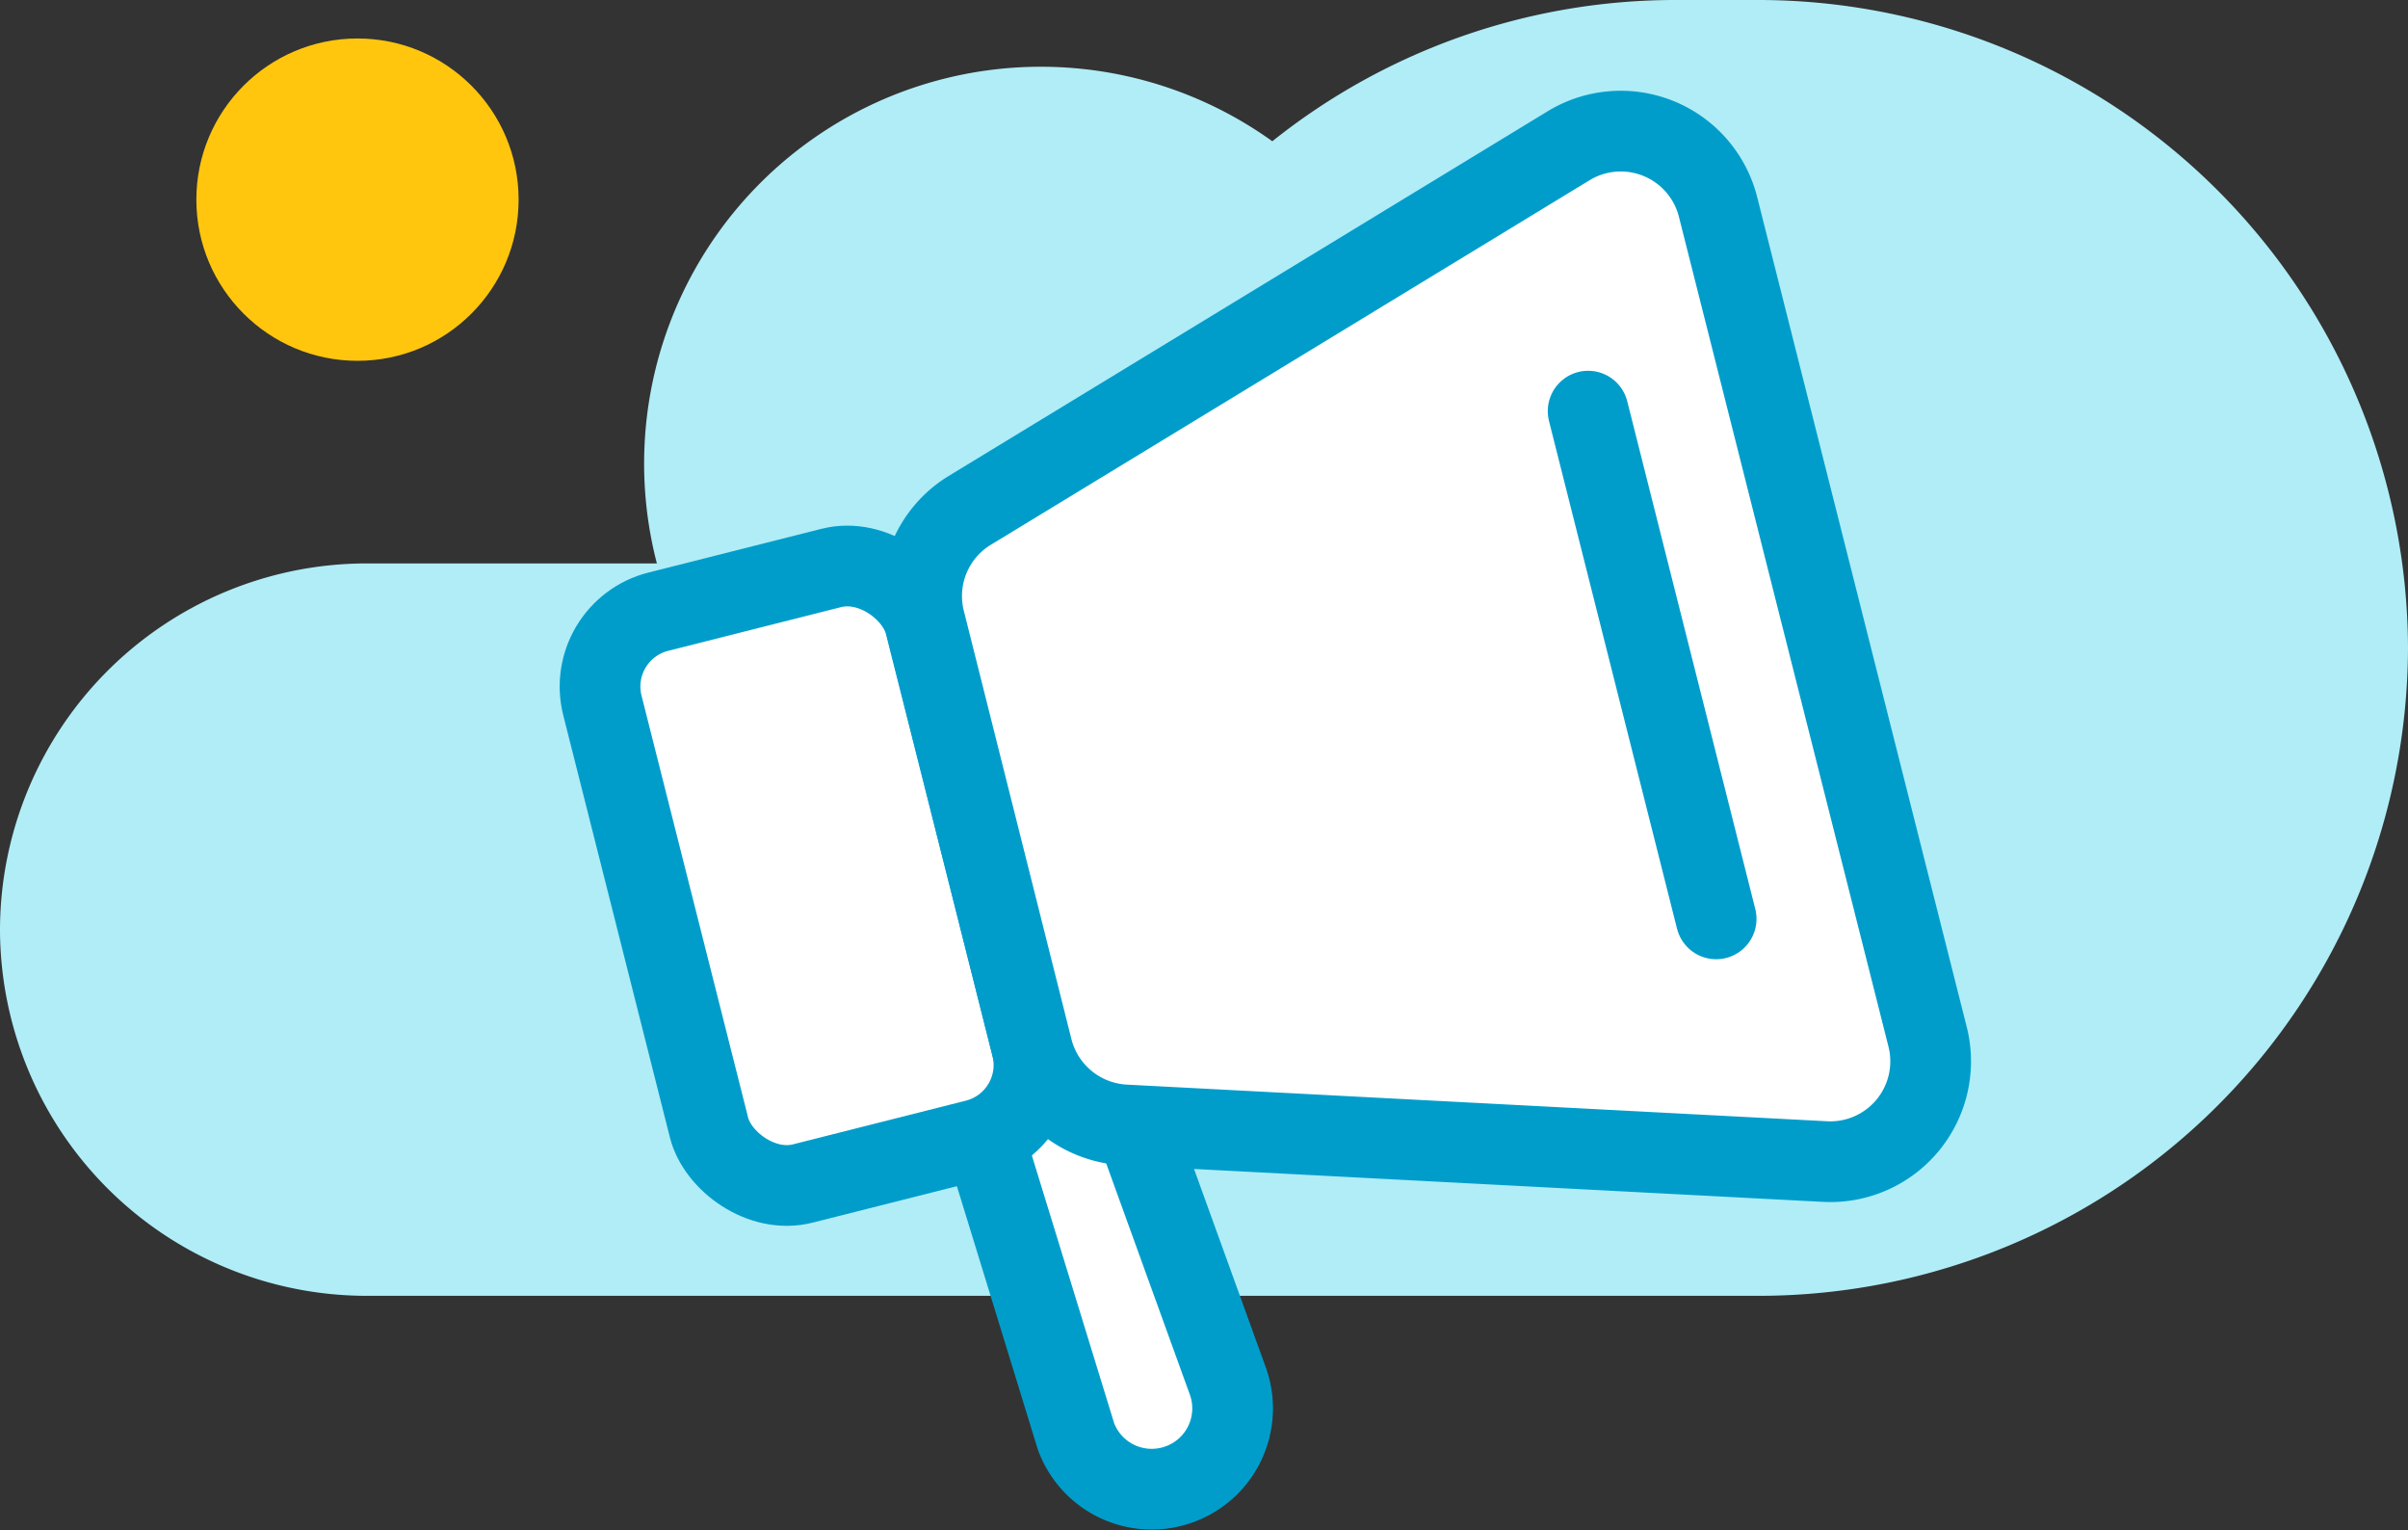
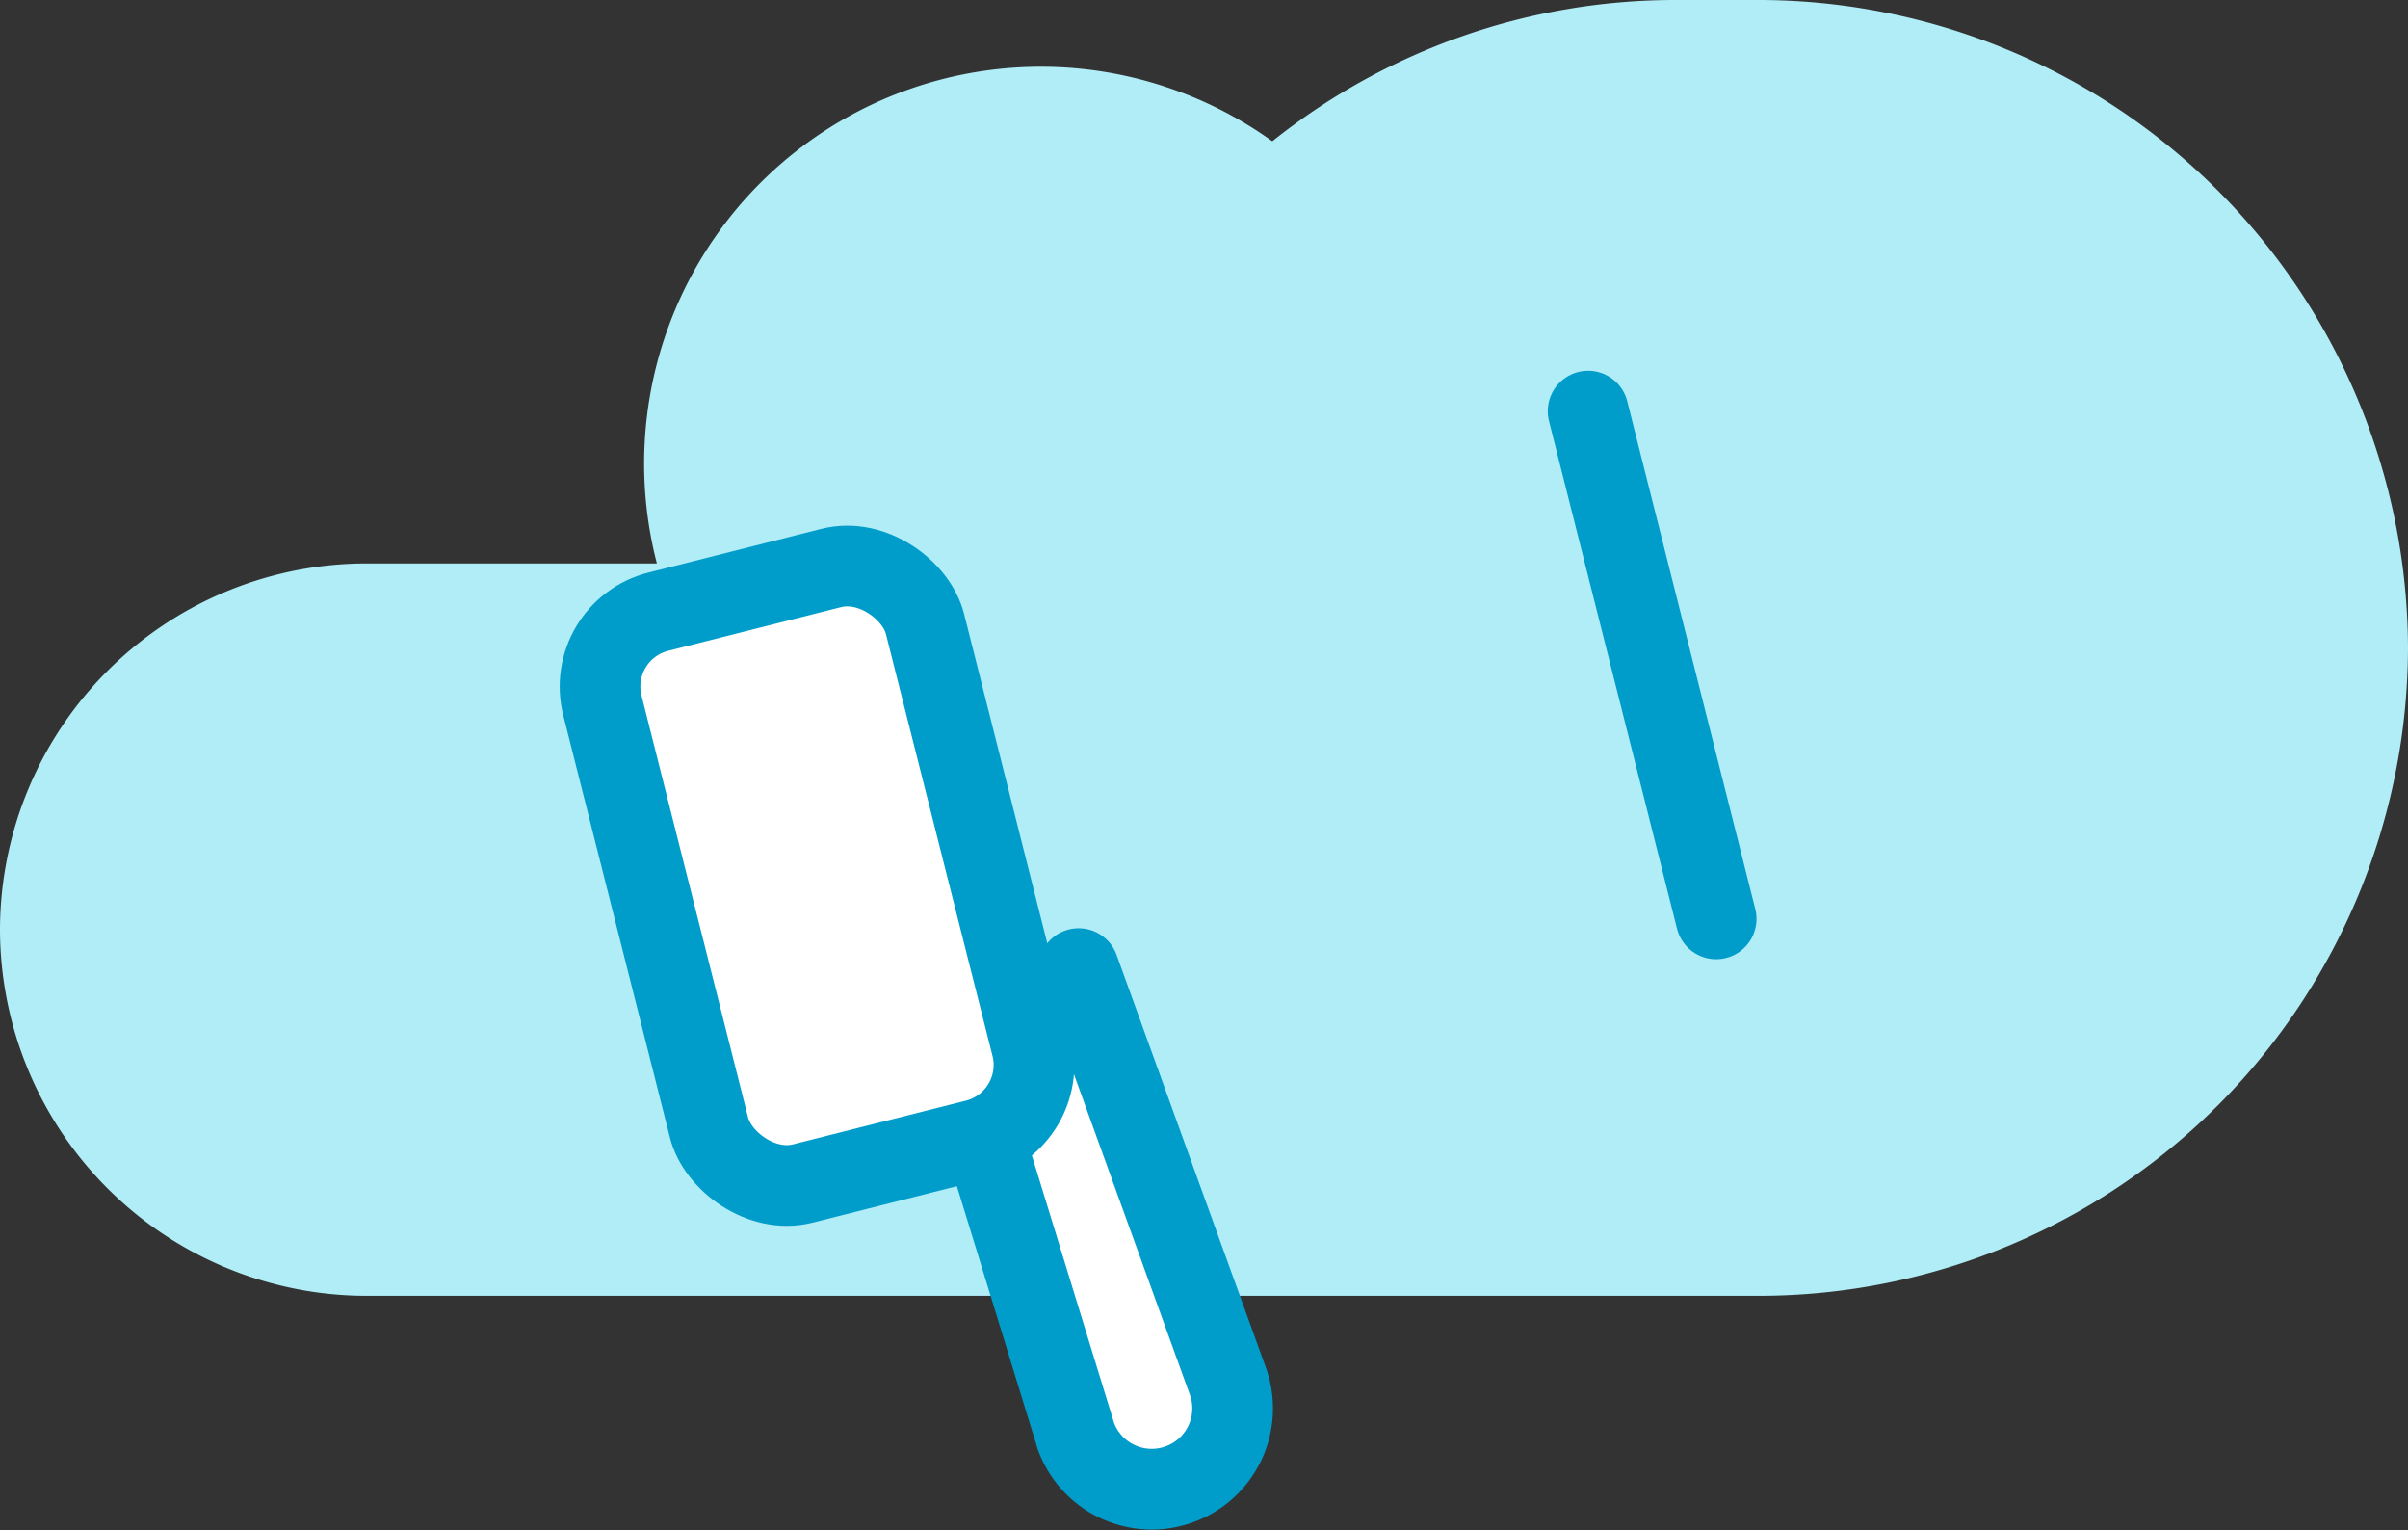
<svg xmlns="http://www.w3.org/2000/svg" id="Isolation_Mode" data-name="Isolation Mode" viewBox="0 0 89.52 56.87">
  <rect x="0" y="0" width="89.52" height="56.87" fill="#333333" stroke="none" />
  <defs>
    <style>.cls-1{fill:#b0edf7;}.cls-2{fill:#fff;stroke:#009dcb;stroke-linecap:round;stroke-linejoin:round;stroke-width:3px;}.cls-3{fill:#ffc60d;}</style>
  </defs>
  <title>Vector Smart Object2</title>
  <path class="cls-1" d="M65.44,0H62.3a24,24,0,0,0-15,5.25A14.75,14.75,0,0,0,24.42,20.94H13.61A13.64,13.64,0,0,0,0,34.55H0A13.64,13.64,0,0,0,13.61,48.16H65.44A24.15,24.15,0,0,0,89.52,24.08h0A24.16,24.16,0,0,0,65.44,0Z" />
  <path class="cls-2" d="M40.1,36l5.54,15.31a3,3,0,0,1-1.81,3.86h0A3,3,0,0,1,40,53.38L36.48,41.93" />
  <rect class="cls-2" x="24.19" y="21.59" width="12.37" height="21.92" rx="2.87" transform="translate(-7.05 8.43) rotate(-14.18)" />
-   <path class="cls-2" d="M67.85,43.17l-26-1.36A3.75,3.75,0,0,1,38.38,39l-4-15.92A3.73,3.73,0,0,1,36,19L58.31,5.42a3.73,3.73,0,0,1,5.56,2.27l7.79,30.84A3.73,3.73,0,0,1,67.85,43.17Z" />
-   <circle class="cls-3" cx="13.29" cy="7.42" r="5.99" />
  <line class="cls-2" x1="59.04" y1="15.28" x2="63.8" y2="34.15" />
</svg>